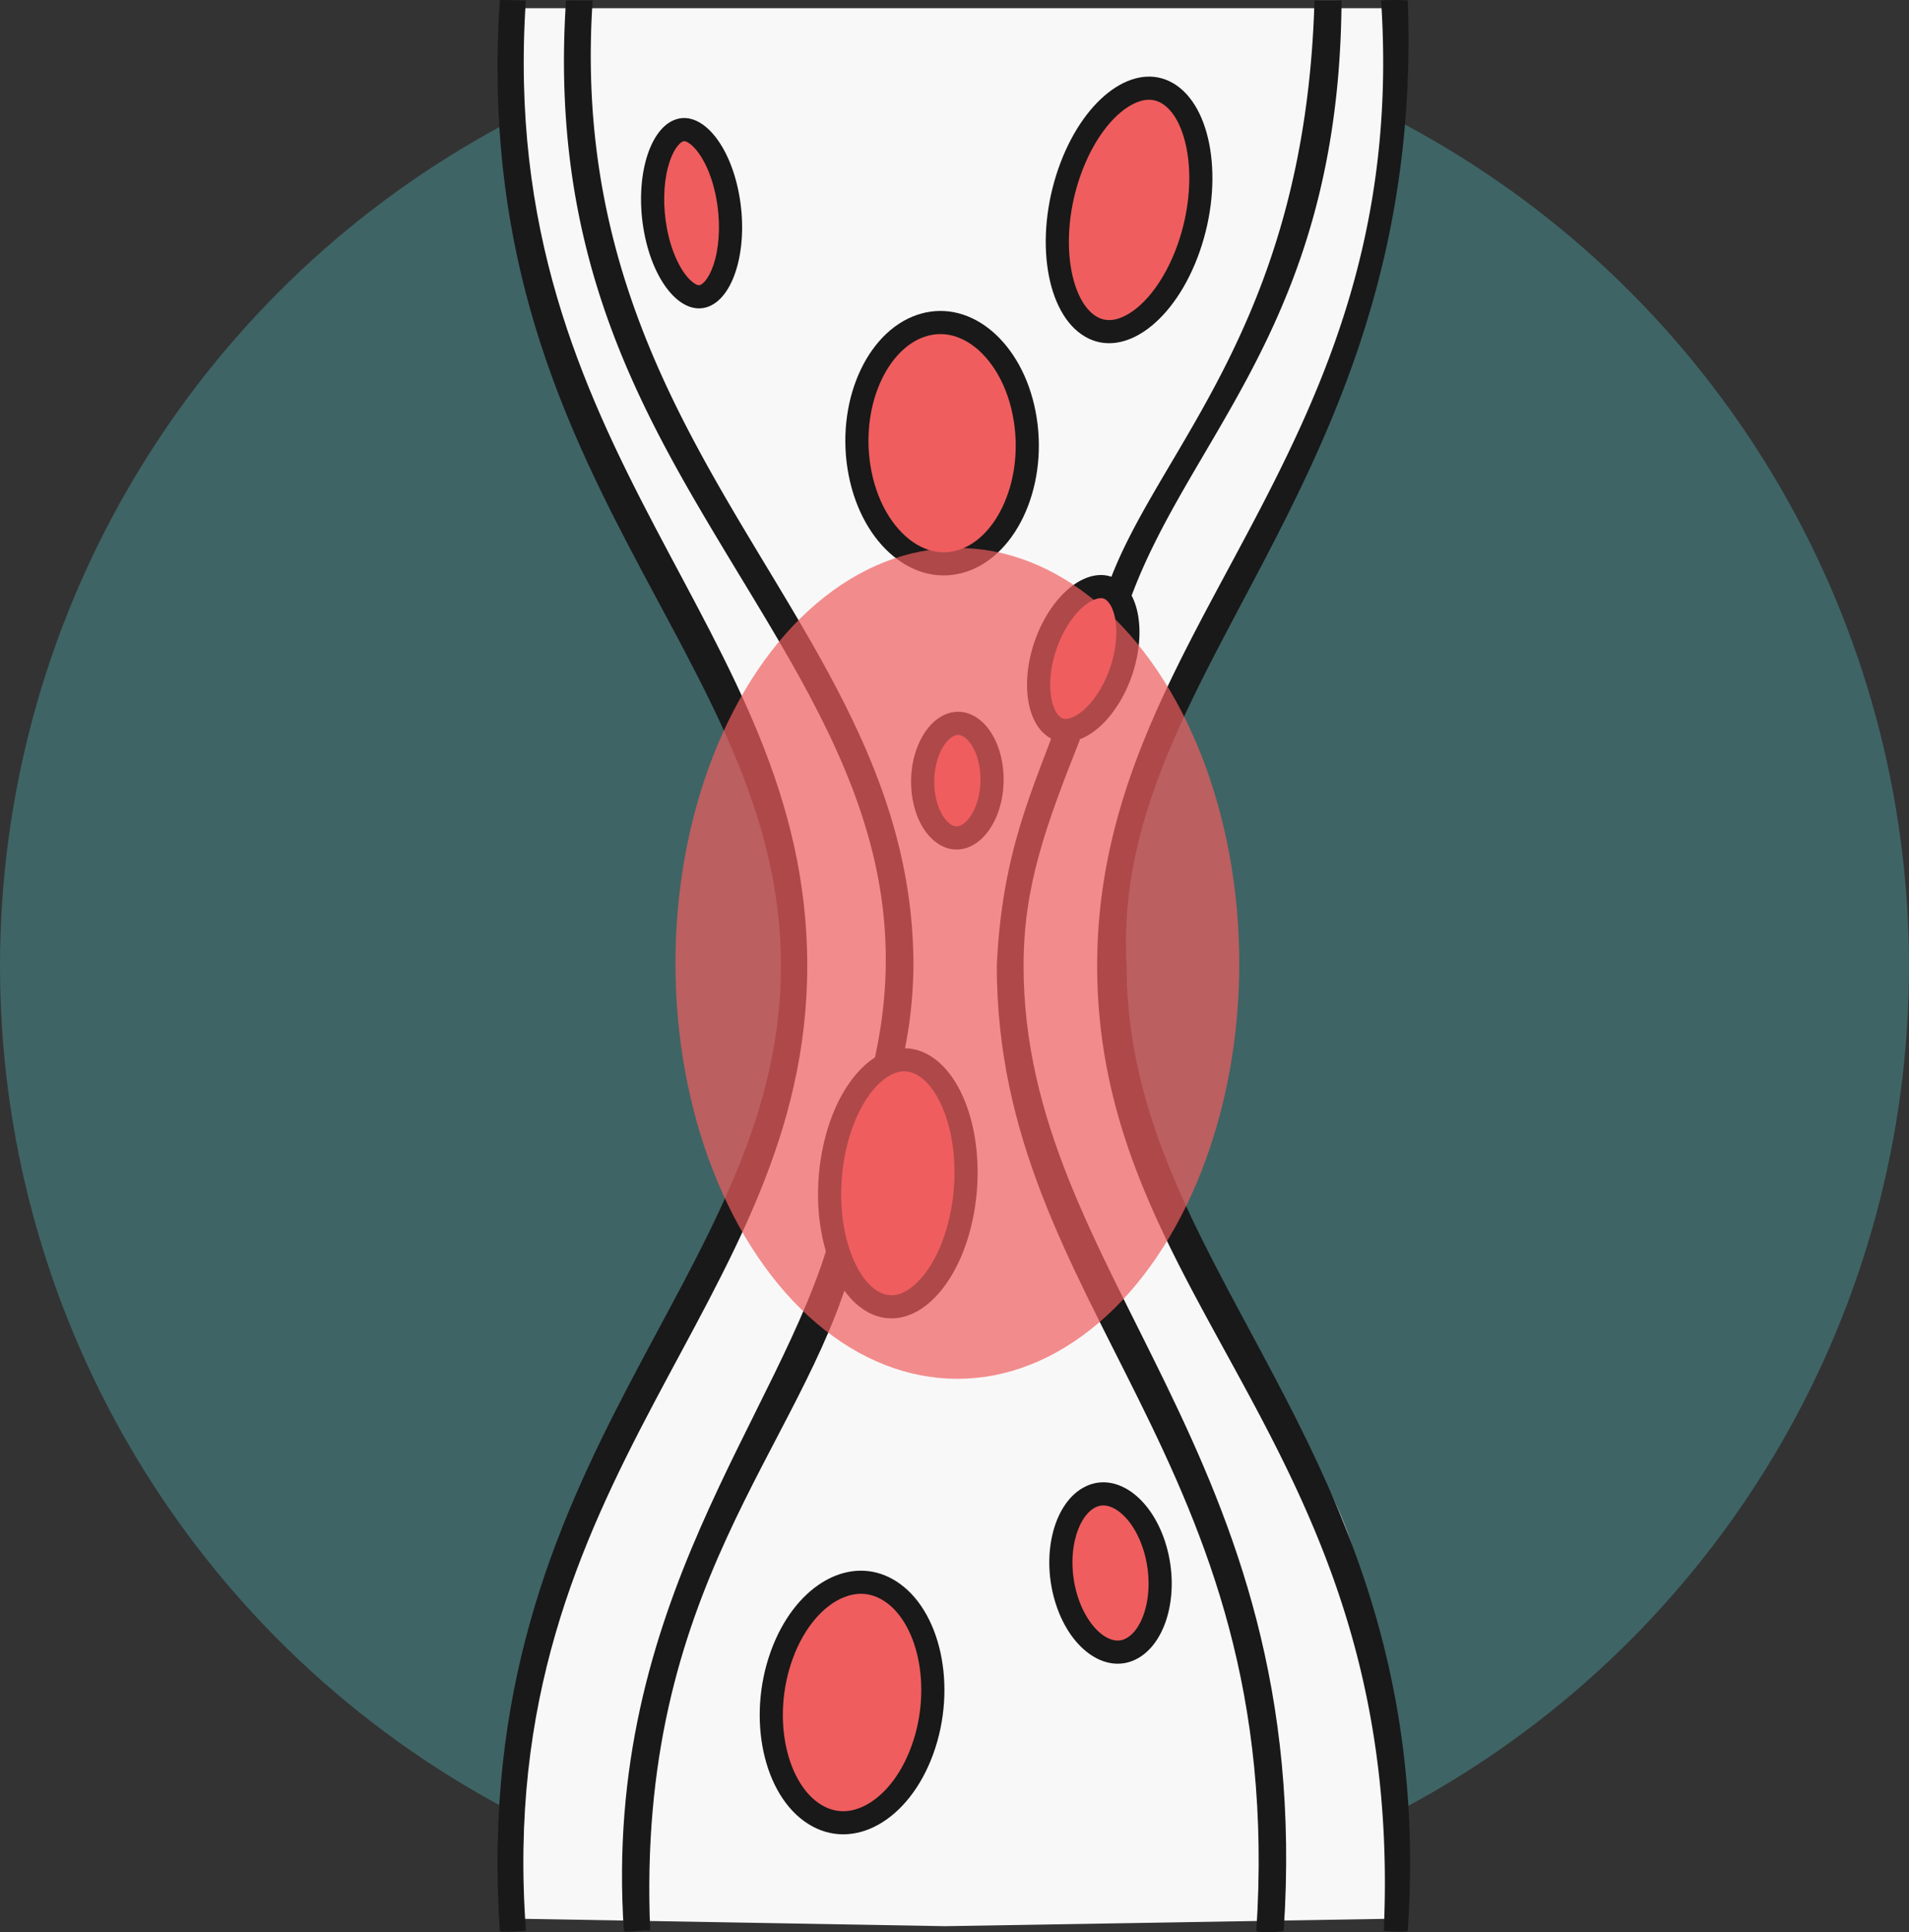
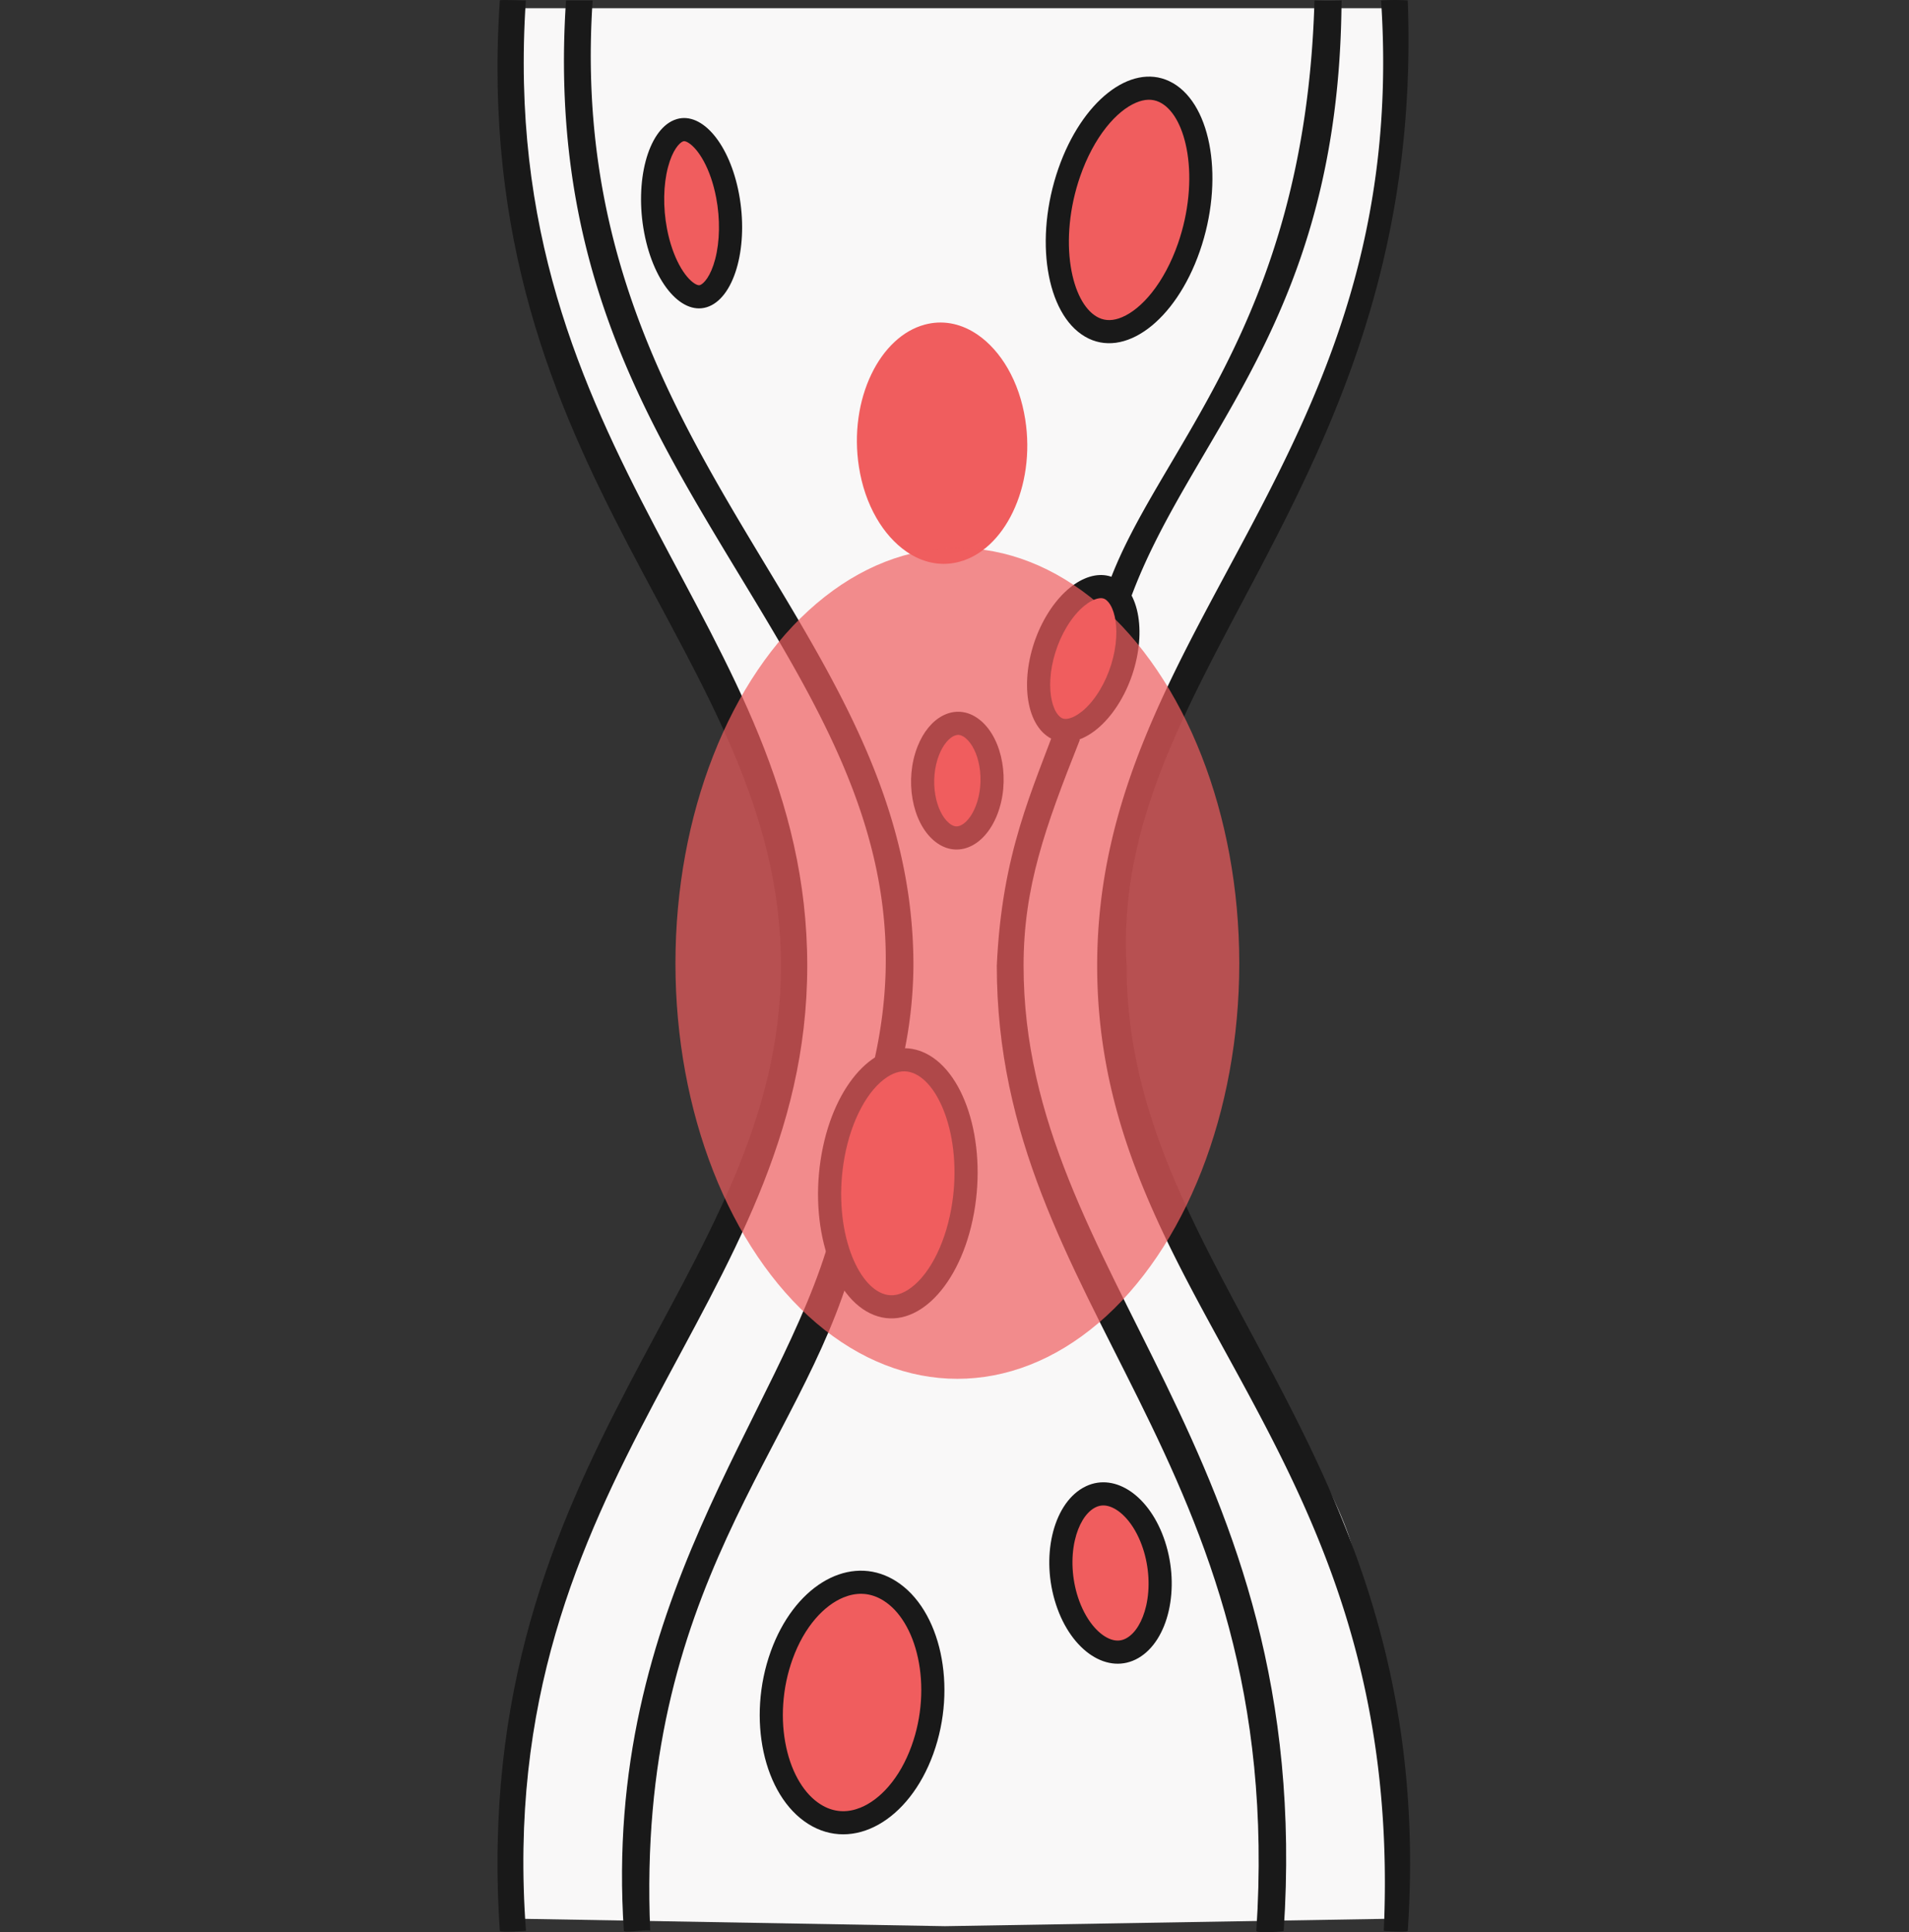
<svg xmlns="http://www.w3.org/2000/svg" viewBox="0 0 330 334" height="334" width="330">
  <rect x="0" y="0" width="330" height="334" fill="#333333" stroke="none" />
  <g transform="translate(-12507 -6866)" data-name="Group 3271" id="Group_3271">
-     <circle opacity="0.4" fill="#51aeb0" transform="translate(12507 6868)" r="165" cy="165" cx="165" data-name="Ellipse 615" id="Ellipse_615" />
    <g transform="translate(179.311 104.625)" data-name="Group 3267" id="Group_3267">
      <path fill="#f9f8f8" transform="translate(12420 6761.455)" d="M-4.309,1.337H150.055s3.184,26.628-8.917,60.982c-6.113,17.356-18.329,35.173-26.846,52.671C105.087,133.9,100.623,152,100.56,160.652c-.074,10,2.312,31.216,13.732,56.636,6.953,15.477,21.829,33.559,26.846,48.991,12.033,37.015,8.647,65.279,8.647,65.279l-78.734,1.316-75.242-1.316A152.97,152.97,0,0,1,3,274.393c7.637-22.644,23.8-48.109,32.881-70.1,7.524-18.218,8.736-33.922,8.063-43.637-1.064-15.366-18.042-53.928-31.827-79.967C-5.18,40.4-4.309,1.337-4.309,1.337Z" data-name="Path 11304" id="Path_11304" />
      <g transform="translate(12571.443 6761.375) rotate(90)" id="veins">
        <path fill="#191919" transform="translate(0)" d="M.076,5.013C79.26-.281,108.066,54.091,166.921,54.091c58.925,0,83.108-53.293,166.847-49.547.023.14.259-4.188,0-4.145C250.861-5.143,221.062,49,166.922,49,115.832,51.938,83.838-2.727.076.4a36.995,36.995,0,0,0,0,4.614Z" data-name="Path 11273" id="Path_11273" />
        <path fill="#191919" transform="translate(0.074 11.84)" d="M0,4.685C57.023,6.3,77.976,32.432,101.778,40.576c.1-.019,2.836-3.669,2.814-3.662C75.366,26.749,56.107.334,0,.008A45.385,45.385,0,0,1,0,4.685Z" data-name="Path 11274" id="Path_11274" />
        <path fill="#191919" transform="translate(124.047 21.42)" d="M209.72.429C126.427-5.141,96.47,45.393,42.874,45.393c-13.526,0-23.783-3.671-39.022-9.722,0-.066-3.865,3.6-3.852,3.6C12.723,43.9,23.277,49.131,42.874,50.023c59.313,0,84.734-50.293,166.846-44.863C210.177,5.149,209.843.41,209.72.429Z" data-name="Path 11275" id="Path_11275" />
        <path fill="#191919" transform="translate(0.004 104.208)" d="M333.762,48.625C254.2,54.545,225.756,0,166.916,0,107.981,0,79.3,53.941.07,48.646c.044.009-.177,4.474,0,4.5,82.814,5.537,112.774-48.6,166.846-48.6,54.161,0,83.939,54.146,166.846,48.6C334.077,53.1,333.753,48.568,333.762,48.625Z" data-name="Path 11276" id="Path_11276" />
        <path fill="#191919" transform="translate(0.074 85.854)" d="M0,60.053c42.231,2.824,68.674-11.57,93.42-26.4,28.925-17.337,54.656-35.325,91.032-26.6a40,40,0,0,0,2.809-4.113A76.008,76.008,0,0,0,166.846,0C107.417,0,78.813,60.721,0,55.453c.025-.02,0,4.508,0,4.6Z" data-name="Path 11277" id="Path_11277" />
        <path fill="#191919" transform="translate(213.403 96.326)" d="M120.363,35.03C60.751,37.556,37.088,8.816,4.951,0,4.952-.034,0,3.841,0,3.8c31.329,8.591,63.6,39.578,120.363,35.784.415-.034-.354-4.6,0-4.551Z" data-name="Path 11278" id="Path_11278" />
      </g>
      <g fill="#f05d5e" transform="translate(12436.021 6785.589) rotate(-16)" data-name="Path 11313" id="Path_11313">
        <path stroke="none" d="M 5.246 29.587 C 4.43 29.587 3.693 29.214 2.993 28.446 C 2.064 27.428 1.333 25.842 0.876 23.859 C 0.374 21.676 0.239 19.109 0.486 16.436 C 0.861 12.369 2.058 8.466 3.857 5.445 C 5.454 2.762 7.341 1.112 9.033 0.919 C 9.142 0.906 9.25 0.9 9.355 0.9 C 10.17 0.9 10.907 1.273 11.607 2.041 C 12.536 3.059 13.268 4.645 13.724 6.628 C 14.226 8.811 14.361 11.378 14.114 14.051 C 13.739 18.118 12.542 22.021 10.744 25.041 C 9.146 27.724 7.259 29.374 5.567 29.568 C 5.458 29.581 5.35 29.587 5.246 29.587 Z" />
        <path fill="#191919" stroke="none" d="M 9.355 2.9 C 9.326 2.9 9.294 2.902 9.261 2.906 C 8.637 2.977 7.159 3.808 5.575 6.469 C 3.95 9.198 2.821 12.898 2.477 16.62 C 1.997 21.822 3.133 25.631 4.471 27.098 C 4.767 27.423 5.027 27.587 5.246 27.587 C 5.275 27.587 5.306 27.585 5.339 27.581 C 5.963 27.51 7.441 26.679 9.025 24.018 C 10.65 21.289 11.779 17.589 12.123 13.867 C 12.603 8.665 11.468 4.856 10.129 3.389 C 9.834 3.064 9.573 2.9 9.355 2.9 M 9.355 -1.1 C 13.912 -1.1 16.906 5.569 16.106 14.235 C 15.274 23.244 10.658 30.998 5.794 31.555 C 0.931 32.112 -2.337 25.261 -1.506 16.252 C -0.674 7.243 3.943 -0.511 8.806 -1.068 C 8.991 -1.09 9.174 -1.1 9.355 -1.1 Z" />
      </g>
      <g fill="#f05d5e" transform="translate(12505.133 7024.292) rotate(-25)" data-name="Path 11314" id="Path_11314">
        <path stroke="none" d="M 6.836 27.671 C 5.299 27.671 3.96 27.038 2.854 25.791 C 0.875 23.56 -0.001 19.703 0.51 15.474 C 0.962 11.728 2.411 8.125 4.588 5.327 C 5.615 4.009 6.74 2.954 7.932 2.19 C 9.091 1.449 10.255 1.022 11.394 0.922 C 11.562 0.907 11.731 0.9 11.895 0.9 C 13.432 0.9 14.772 1.532 15.878 2.78 C 17.856 5.011 18.732 8.868 18.222 13.096 C 17.769 16.843 16.321 20.446 14.143 23.244 C 13.117 24.561 11.992 25.617 10.799 26.381 C 9.641 27.122 8.476 27.549 7.337 27.649 C 7.169 27.663 7 27.671 6.836 27.671 Z" />
        <path fill="#191919" stroke="none" d="M 11.895 2.9 C 11.789 2.9 11.679 2.905 11.568 2.915 C 9.818 3.068 7.849 4.395 6.167 6.556 C 4.237 9.034 2.899 12.372 2.495 15.714 C 2.261 17.654 2.346 19.527 2.742 21.132 C 3.081 22.508 3.637 23.66 4.35 24.464 C 5.07 25.276 5.883 25.671 6.836 25.671 C 6.943 25.671 7.052 25.666 7.163 25.656 C 8.913 25.503 10.882 24.176 12.565 22.015 C 14.494 19.536 15.833 16.198 16.236 12.857 C 16.47 10.917 16.385 9.043 15.989 7.439 C 15.65 6.063 15.094 4.911 14.381 4.107 C 13.661 3.295 12.848 2.9 11.895 2.9 M 11.895 -1.1 C 17.507 -1.1 21.192 5.178 20.207 13.336 C 19.183 21.817 13.499 29.117 7.512 29.641 C 1.524 30.165 -2.5 23.715 -1.476 15.235 C -0.452 6.754 5.232 -0.546 11.219 -1.07 C 11.447 -1.09 11.673 -1.1 11.895 -1.1 Z" />
      </g>
      <g fill="#f05d5e" transform="translate(12518.64 6768.798) rotate(25)" data-name="Path 11315" id="Path_11315">
        <path stroke="none" d="M 19.186 45.479 C 18.983 45.479 18.774 45.469 18.567 45.45 C 17.029 45.308 15.457 44.655 13.893 43.508 C 12.282 42.328 10.765 40.691 9.383 38.645 C 7.968 36.547 6.777 34.139 5.843 31.487 C 4.87 28.724 4.224 25.824 3.922 22.867 C 3.549 19.202 3.743 15.647 4.484 12.586 C 5.176 9.731 6.324 7.356 7.804 5.717 C 9.274 4.09 10.979 3.265 12.873 3.265 C 13.077 3.265 13.285 3.275 13.493 3.294 C 15.03 3.436 16.602 4.089 18.167 5.235 C 19.777 6.416 21.295 8.052 22.676 10.099 C 24.092 12.196 25.283 14.604 26.216 17.256 C 27.189 20.019 27.835 22.92 28.137 25.877 C 28.511 29.542 28.316 33.097 27.575 36.158 C 26.883 39.013 25.736 41.388 24.255 43.027 C 22.786 44.654 21.08 45.479 19.186 45.479 Z" />
        <path fill="#191919" stroke="none" d="M 12.873 5.265 C 11.55 5.265 10.378 5.851 9.288 7.057 C 8.03 8.45 7.041 10.524 6.428 13.056 C 5.739 15.9 5.561 19.222 5.912 22.664 C 6.198 25.464 6.809 28.209 7.729 30.823 C 8.607 33.315 9.721 35.57 11.041 37.526 C 13.429 41.064 16.239 43.226 18.751 43.458 C 18.899 43.472 19.042 43.479 19.186 43.479 C 20.509 43.479 21.682 42.892 22.771 41.686 C 24.029 40.293 25.018 38.219 25.631 35.687 C 26.32 32.844 26.498 29.522 26.147 26.08 C 25.862 23.28 25.25 20.534 24.33 17.92 C 23.453 15.429 22.339 13.174 21.018 11.218 C 18.63 7.68 15.82 5.517 13.309 5.285 C 13.16 5.272 13.018 5.265 12.873 5.265 M 12.873 1.265 C 13.138 1.265 13.405 1.277 13.677 1.302 C 21.462 2.022 28.827 12.933 30.127 25.674 C 31.426 38.415 26.168 48.161 18.383 47.441 C 10.597 46.722 3.232 35.81 1.933 23.069 C 0.679 10.773 5.534 1.265 12.873 1.265 Z" />
      </g>
      <g fill="#f05d5e" transform="matrix(0.966, 0.259, -0.259, 0.966, 12473.881, 6937.957)" data-name="Path 11316" id="Path_11316">
        <path stroke="none" d="M 18.827 45.783 C 18.577 45.783 18.321 45.768 18.065 45.739 C 16.532 45.563 14.974 44.876 13.434 43.698 C 11.849 42.485 10.366 40.819 9.027 38.747 C 7.655 36.624 6.513 34.196 5.633 31.531 C 4.717 28.755 4.129 25.848 3.887 22.893 C 3.589 19.265 3.845 15.753 4.629 12.737 C 5.361 9.924 6.533 7.585 8.019 5.972 C 9.496 4.368 11.192 3.555 13.061 3.555 C 13.31 3.555 13.567 3.57 13.822 3.599 C 15.355 3.775 16.913 4.462 18.453 5.64 C 20.038 6.853 21.521 8.519 22.86 10.591 C 24.232 12.714 25.374 15.142 26.254 17.807 C 27.17 20.583 27.758 23.49 28.001 26.445 C 28.299 30.073 28.042 33.585 27.258 36.601 C 26.527 39.414 25.355 41.753 23.869 43.366 C 22.392 44.97 20.695 45.783 18.827 45.783 Z" />
        <path fill="#191919" stroke="none" d="M 13.061 5.555 C 11.756 5.555 10.588 6.135 9.489 7.327 C 6.729 10.323 5.346 16.225 5.88 22.729 C 6.11 25.527 6.666 28.278 7.533 30.904 C 8.359 33.408 9.427 35.681 10.707 37.661 C 13.022 41.244 15.788 43.464 18.293 43.752 C 18.473 43.772 18.653 43.783 18.827 43.783 C 20.132 43.783 21.3 43.203 22.398 42.011 C 25.159 39.015 26.542 33.113 26.008 26.609 C 25.778 23.811 25.222 21.06 24.355 18.434 C 23.528 15.93 22.46 13.657 21.181 11.677 C 18.865 8.094 16.1 5.874 13.594 5.586 C 13.414 5.566 13.235 5.555 13.061 5.555 M 13.061 1.555 C 13.386 1.555 13.716 1.574 14.05 1.612 C 21.81 2.503 28.949 13.547 29.994 26.281 C 31.04 39.015 25.597 48.616 17.837 47.726 C 10.077 46.835 2.939 35.791 1.893 23.057 C 0.893 10.872 5.834 1.555 13.061 1.555 Z" />
      </g>
      <g fill="#f05d5e" transform="matrix(0.978, -0.208, 0.208, 0.978, 12470.455, 6819.992)" data-name="Path 11317" id="Path_11317">
        <path stroke="none" d="M 13.994 42.469 C 11.006 42.469 8.234 41.209 5.976 38.824 C 4.313 37.067 2.978 34.73 2.116 32.064 C 1.191 29.207 0.814 26.083 0.995 22.781 C 1.152 19.917 1.722 17.117 2.689 14.461 C 3.618 11.909 4.871 9.601 6.412 7.6 C 7.926 5.634 9.638 4.07 11.499 2.951 C 13.365 1.83 15.301 1.209 17.254 1.106 C 17.444 1.096 17.635 1.091 17.824 1.091 C 20.811 1.091 23.583 2.352 25.842 4.737 C 27.505 6.493 28.839 8.831 29.702 11.497 C 30.626 14.354 31.003 17.477 30.822 20.78 C 30.665 23.644 30.096 26.443 29.128 29.099 C 28.199 31.651 26.946 33.959 25.405 35.961 C 23.891 37.926 22.179 39.49 20.318 40.609 C 18.452 41.73 16.516 42.351 14.563 42.454 C 14.374 42.464 14.182 42.469 13.994 42.469 Z" />
-         <path fill="#191919" stroke="none" d="M 17.824 3.091 C 17.67 3.091 17.514 3.095 17.359 3.103 C 15.737 3.189 14.112 3.714 12.53 4.666 C 10.883 5.655 9.358 7.053 7.997 8.82 C 6.581 10.659 5.427 12.787 4.568 15.145 C 3.668 17.617 3.138 20.222 2.992 22.89 C 2.825 25.946 3.17 28.826 4.018 31.448 C 4.79 33.832 5.969 35.907 7.428 37.448 C 8.733 38.827 10.931 40.469 13.994 40.469 C 14.147 40.469 14.303 40.465 14.458 40.457 C 16.08 40.372 17.705 39.846 19.288 38.895 C 20.934 37.905 22.459 36.507 23.821 34.74 C 25.237 32.902 26.39 30.774 27.249 28.415 C 28.149 25.944 28.679 23.338 28.825 20.67 C 28.992 17.614 28.647 14.734 27.799 12.112 C 27.028 9.728 25.849 7.653 24.389 6.112 C 23.085 4.734 20.886 3.091 17.824 3.091 M 17.824 -0.909 C 26.824 -0.909 33.487 8.671 32.819 20.889 C 32.134 33.41 24.008 43.959 14.669 44.451 C 5.329 44.944 -1.687 35.192 -1.002 22.671 C -0.317 10.15 7.809 -0.399 17.149 -0.891 C 17.375 -0.903 17.6 -0.909 17.824 -0.909 Z" />
      </g>
      <g fill="#f05d5e" transform="translate(12468.8 7025.954) rotate(26)" data-name="Path 11318" id="Path_11318">
        <path stroke="none" d="M 22.315 44.256 C 21.943 44.256 21.562 44.235 21.181 44.193 C 19.261 43.983 17.325 43.261 15.428 42.049 C 13.531 40.837 11.76 39.195 10.165 37.167 C 8.545 35.11 7.195 32.769 6.15 30.209 C 5.066 27.553 4.364 24.782 4.063 21.973 C 3.724 18.818 3.912 15.861 4.622 13.185 C 5.278 10.712 6.383 8.561 7.818 6.964 C 9.717 4.851 12.148 3.733 14.849 3.733 C 15.22 3.733 15.601 3.754 15.982 3.796 C 17.902 4.006 19.838 4.728 21.736 5.941 C 23.632 7.152 25.403 8.795 26.999 10.822 C 28.618 12.879 29.969 15.22 31.013 17.78 C 32.097 20.436 32.799 23.207 33.101 26.016 C 33.44 29.171 33.251 32.128 32.541 34.804 C 31.885 37.277 30.78 39.428 29.346 41.025 C 27.447 43.139 25.016 44.256 22.315 44.256 Z" />
        <path fill="#191919" stroke="none" d="M 14.849 5.733 C 12.701 5.733 10.836 6.597 9.305 8.301 C 8.081 9.663 7.13 11.53 6.555 13.698 C 5.908 16.137 5.739 18.849 6.051 21.76 C 6.333 24.382 6.989 26.971 8.002 29.454 C 8.976 31.841 10.232 34.02 11.736 35.93 C 13.193 37.781 14.797 39.272 16.505 40.363 C 18.141 41.409 19.788 42.029 21.399 42.205 C 21.708 42.239 22.016 42.256 22.315 42.256 C 24.462 42.256 26.327 41.392 27.858 39.688 C 29.082 38.326 30.033 36.46 30.608 34.291 C 31.255 31.853 31.425 29.14 31.112 26.23 C 30.831 23.607 30.174 21.018 29.161 18.536 C 28.187 16.148 26.931 13.969 25.427 12.059 C 23.97 10.208 22.366 8.717 20.659 7.626 C 19.023 6.58 17.376 5.961 15.764 5.784 C 15.456 5.75 15.148 5.733 14.849 5.733 M 14.849 1.733 C 15.292 1.733 15.742 1.758 16.2 1.808 C 25.317 2.807 33.774 13.549 35.089 25.803 C 36.405 38.056 30.08 47.18 20.963 46.181 C 11.846 45.183 3.389 34.44 2.074 22.187 C 0.825 10.549 6.468 1.733 14.849 1.733 Z" />
      </g>
      <g fill="#f05d5e" transform="translate(12490.344 6880.087) rotate(30)" data-name="Path 11319" id="Path_11319">
        <path stroke="none" d="M 13.538 21.758 C 13.237 21.758 12.921 21.728 12.598 21.669 C 10.704 21.322 8.658 19.975 6.985 17.975 C 5.22 15.866 4.033 13.283 3.642 10.702 C 3.268 8.226 3.695 6.06 4.814 4.758 C 5.526 3.931 6.465 3.511 7.607 3.511 C 7.908 3.511 8.224 3.541 8.547 3.6 C 10.441 3.948 12.487 5.294 14.16 7.294 C 15.925 9.403 17.112 11.986 17.503 14.567 C 17.877 17.043 17.45 19.21 16.331 20.511 C 15.619 21.339 14.68 21.758 13.538 21.758 Z" />
        <path fill="#191919" stroke="none" d="M 7.607 5.511 C 7.052 5.511 6.658 5.681 6.33 6.062 C 5.602 6.909 5.337 8.532 5.62 10.403 C 5.951 12.594 7.008 14.887 8.519 16.692 C 9.898 18.34 11.516 19.437 12.959 19.702 C 13.163 19.739 13.358 19.758 13.538 19.758 C 14.093 19.758 14.487 19.588 14.815 19.207 C 15.543 18.36 15.808 16.738 15.525 14.866 C 15.194 12.675 14.137 10.383 12.626 8.577 C 11.247 6.929 9.629 5.832 8.186 5.568 C 7.982 5.53 7.787 5.511 7.607 5.511 M 7.607 1.511 C 8.025 1.511 8.459 1.551 8.908 1.633 C 13.827 2.535 18.561 8.192 19.48 14.268 C 20.4 20.344 17.157 24.538 12.237 23.636 C 7.318 22.734 2.584 17.077 1.665 11.001 C 0.829 5.479 3.432 1.511 7.607 1.511 Z" />
      </g>
      <g fill="#f05d5e" transform="translate(12516.106 6855.453) rotate(40)" data-name="Path 11320" id="Path_11320">
        <path stroke="none" d="M 15.207 28.181 C 14.956 28.181 14.693 28.157 14.425 28.111 C 12.382 27.757 10.112 26.09 8.196 23.538 C 6.136 20.794 4.696 17.368 4.139 13.889 C 3.529 10.081 4.095 6.718 5.651 4.892 C 6.398 4.017 7.327 3.573 8.412 3.573 C 8.663 3.573 8.927 3.596 9.195 3.643 C 11.237 3.997 13.508 5.664 15.424 8.216 C 17.483 10.959 18.924 14.386 19.481 17.865 C 20.09 21.673 19.525 25.036 17.968 26.862 C 17.222 27.737 16.293 28.181 15.207 28.181 Z" />
        <path fill="#191919" stroke="none" d="M 8.412 5.573 C 8.06 5.573 7.637 5.646 7.173 6.19 C 6.689 6.758 6.306 7.671 6.095 8.763 C 5.826 10.155 5.833 11.818 6.114 13.572 C 6.613 16.69 7.955 19.885 9.795 22.337 C 11.385 24.454 13.243 25.876 14.766 26.14 C 14.922 26.167 15.07 26.181 15.207 26.181 C 15.56 26.181 15.983 26.108 16.446 25.564 C 16.93 24.996 17.313 24.082 17.524 22.99 C 17.793 21.599 17.787 19.936 17.506 18.181 C 17.007 15.063 15.665 11.869 13.824 9.417 C 12.235 7.299 10.376 5.878 8.853 5.613 C 8.698 5.586 8.549 5.573 8.412 5.573 M 8.412 1.573 C 8.776 1.573 9.151 1.605 9.537 1.672 C 14.864 2.596 20.2 9.704 21.456 17.549 C 22.711 25.394 19.41 31.005 14.083 30.081 C 8.756 29.158 3.419 22.05 2.164 14.205 C 0.999 6.928 3.756 1.573 8.412 1.573 Z" />
      </g>
      <ellipse opacity="0.7" fill="#f05d5e" transform="translate(12444.45 6856.092)" ry="71.811" rx="48.733" cy="71.811" cx="48.733" data-name="Ellipse 613" id="Ellipse_613" />
    </g>
  </g>
</svg>